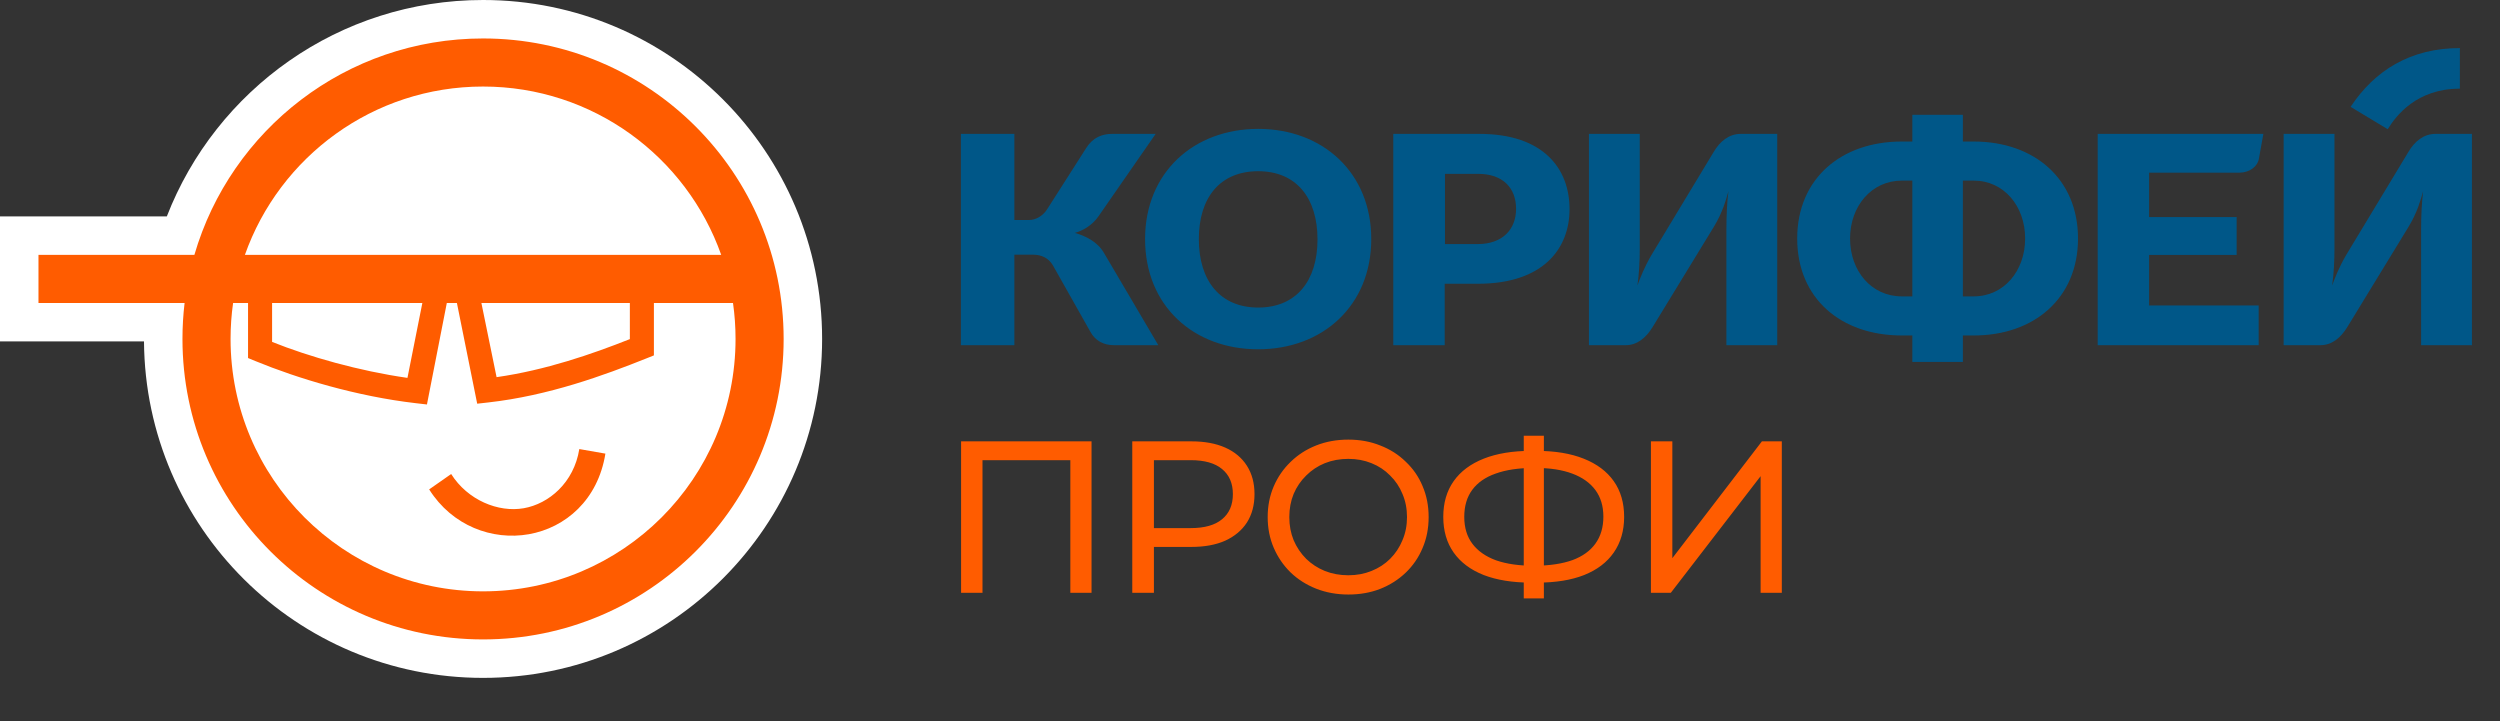
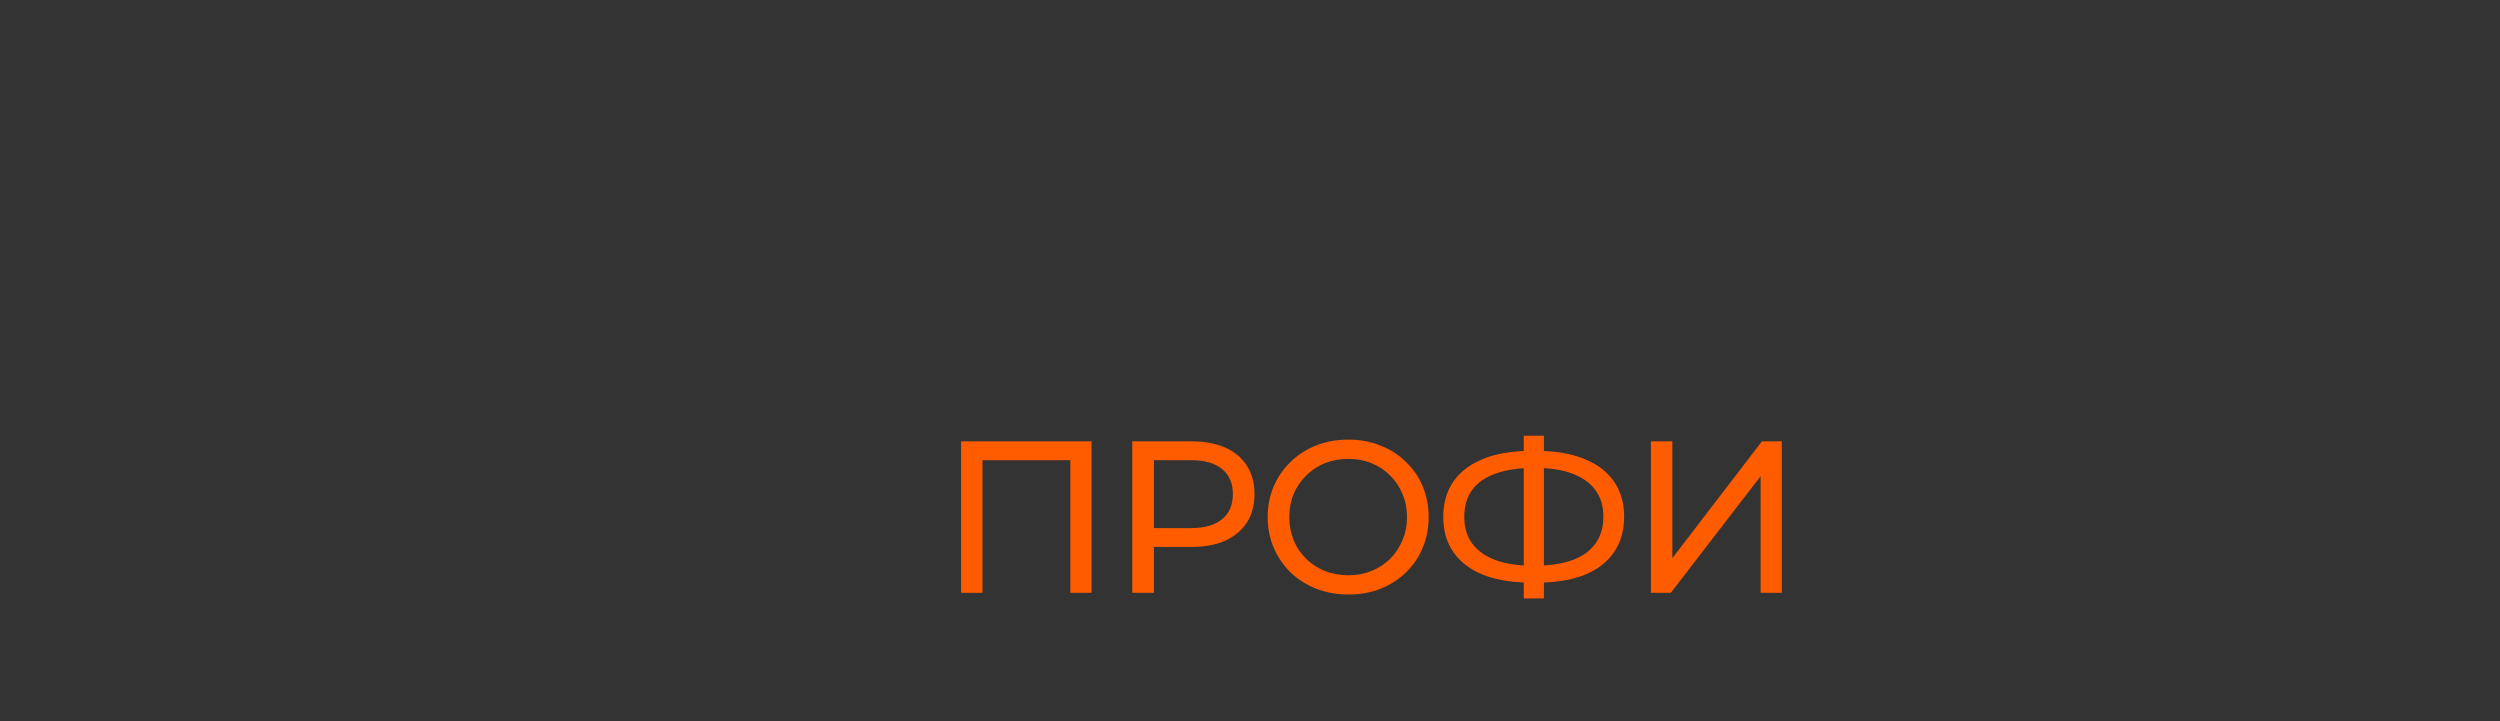
<svg xmlns="http://www.w3.org/2000/svg" width="1040" height="300" viewBox="0 0 1040 300" fill="none">
  <rect x="0" y="0" width="1040" height="300" fill="#333333" stroke="none" />
-   <path fill-rule="evenodd" clip-rule="evenodd" d="M200.949 282C278.85 282 342 218.872 342 141C342 63.128 278.85 0 200.949 0C141.028 0 89.833 37.352 69.395 90.035H0V142.035H59.903C60.459 219.431 123.395 282 200.949 282Z" fill="white" />
-   <path d="M219.98 222.24C204.865 224.905 188.136 218.823 178.529 203.589L187.684 197.19C194.543 208.067 207.304 213.29 217.895 211.422C228.328 209.582 238.747 200.808 240.993 186.808L251.846 188.708C248.759 207.95 235.255 219.546 219.98 222.24Z" fill="#FF5C00" />
-   <path fill-rule="evenodd" clip-rule="evenodd" d="M76.792 126.035C76.206 130.942 75.905 135.936 75.905 141C75.905 210.035 131.889 266 200.95 266C270.01 266 325.994 210.035 325.994 141C325.994 71.964 270.01 16 200.95 16C144.03 16 95.993 54.017 80.862 106.035H16.006V126.035H76.792ZM200.95 246C258.96 246 305.987 198.99 305.987 141C305.987 135.919 305.626 130.923 304.928 126.035H272.023V147.842L268.881 149.1C251.305 156.136 228.246 164.592 203.112 167.419L198.514 167.937L190.072 126.035H185.876L177.608 168.263L172.973 167.726C148.349 164.877 123.733 157.406 106.283 150.22L103.186 148.945V126.035H96.971C96.273 130.923 95.912 135.919 95.912 141C95.912 198.99 142.939 246 200.95 246ZM113.19 126.035V142.233C128.453 148.359 149.431 154.343 169.5 157.196L175.699 126.035H113.19ZM200.259 126.035H262.019V141.069C246.311 147.297 227.002 153.981 206.578 156.897L200.259 126.035ZM101.876 106.035C116.286 65.235 155.202 36 200.95 36C246.697 36 285.613 65.235 300.023 106.035H101.876Z" fill="#FF5C00" />
-   <path d="M399.733 55.696H421.973V91.514H428.205C430.649 91.514 433.582 90.047 435.415 87.357L451.79 61.686C454.6 57.163 458.51 55.696 462.665 55.696H480.751L456.922 90.047C454.356 93.714 450.568 95.915 447.146 96.892C451.545 98.115 456.555 100.56 459.244 105.205L481.85 143.59H463.276C459.366 143.59 455.578 141.879 453.5 137.845L437.981 110.339C436.148 107.283 433.215 105.939 429.672 105.939H421.973V143.59H399.733V55.696ZM476.352 99.46C476.352 71.832 496.514 53.617 523.398 53.617C550.282 53.617 570.445 71.832 570.445 99.46C570.445 127.087 550.282 145.302 523.398 145.302C496.514 145.302 476.352 127.209 476.352 99.46ZM523.398 127.943C539.284 127.943 548.082 116.818 548.082 99.582C548.082 82.345 539.284 71.221 523.398 71.221C507.512 71.221 498.714 82.223 498.714 99.46C498.714 116.696 507.512 127.943 523.398 127.943ZM579.609 55.696H615.414C642.175 55.696 652.929 70.243 652.929 86.991C652.929 103.371 642.053 118.041 614.803 118.041H600.994V143.59H579.609V55.696ZM614.68 101.538C625.067 101.538 630.689 95.425 630.689 86.868C630.689 78.189 625.19 72.321 614.925 72.321H601.116V101.538H614.68ZM661.116 55.696H682.134V103.738C682.134 108.139 681.89 114.007 681.157 118.774C682.379 115.474 684.089 111.073 687.022 106.061L712.928 63.153C715.494 58.874 719.16 55.696 724.171 55.696H739.323V143.59H718.183V95.425C718.183 90.169 718.427 84.057 719.038 79.534C717.938 83.323 716.594 88.335 713.05 94.203L687.511 136.011C684.7 140.656 680.912 143.59 676.391 143.59H660.994V55.696H661.116ZM747.633 99.215C747.633 74.399 765.84 58.874 791.135 58.874H795.535V47.75H816.553V58.874H821.074C846.247 58.874 864.455 74.399 864.455 99.215C864.455 124.031 846.247 139.556 821.074 139.556H816.553V150.558H795.535V139.556H791.135C765.84 139.556 747.633 124.153 747.633 99.215ZM791.135 123.297H795.535V75.133H791.135C778.671 75.133 769.628 85.646 769.628 99.215C769.628 112.784 778.549 123.297 791.135 123.297ZM821.074 123.297C833.538 123.297 842.459 112.784 842.459 99.215C842.459 85.646 833.538 75.133 821.074 75.133H816.553V123.297H821.074ZM872.642 55.696H941.562L939.729 65.842C939.24 69.265 935.819 71.832 931.542 71.832H894.027V90.291H930.442V106.061H894.027V127.087H939.607V143.59H872.642V55.696ZM950.116 55.696H971.134V103.738C971.134 108.139 970.89 114.007 970.157 118.774C971.379 115.474 973.089 111.073 976.022 106.061L1001.93 63.153C1004.49 58.874 1008.16 55.696 1013.17 55.696H1028.32V143.59H1007.18V95.425C1007.18 90.169 1007.43 84.057 1008.04 79.534C1006.94 83.323 1005.59 88.335 1002.05 94.203L976.511 136.011C973.7 140.656 969.912 143.59 965.391 143.59H949.994V55.696H950.116ZM1023.31 20V36.877C1005.4 36.877 996.798 48.022 993.295 53.754L977.855 44.449C987.875 29.291 1002.78 20 1023.31 20Z" fill="#005788" />
  <path d="M399.81 246.6V183.6H454.08V246.6H445.26V189.09L447.42 191.43H406.47L408.72 189.09V246.6H399.81ZM471.026 246.6V183.6H495.596C501.116 183.6 505.826 184.47 509.726 186.21C513.626 187.95 516.626 190.47 518.726 193.77C520.826 197.07 521.876 201 521.876 205.56C521.876 210.12 520.826 214.05 518.726 217.35C516.626 220.59 513.626 223.11 509.726 224.91C505.826 226.65 501.116 227.52 495.596 227.52H475.976L480.026 223.29V246.6H471.026ZM480.026 224.19L475.976 219.69H495.326C501.086 219.69 505.436 218.46 508.376 216C511.376 213.54 512.876 210.06 512.876 205.56C512.876 201.06 511.376 197.58 508.376 195.12C505.436 192.66 501.086 191.43 495.326 191.43H475.976L480.026 186.93V224.19ZM560.924 247.32C556.124 247.32 551.654 246.51 547.514 244.89C543.434 243.27 539.894 241.02 536.894 238.14C533.894 235.2 531.554 231.78 529.874 227.88C528.194 223.98 527.354 219.72 527.354 215.1C527.354 210.48 528.194 206.22 529.874 202.32C531.554 198.42 533.894 195.03 536.894 192.15C539.894 189.21 543.434 186.93 547.514 185.31C551.594 183.69 556.064 182.88 560.924 182.88C565.724 182.88 570.134 183.69 574.154 185.31C578.234 186.87 581.774 189.12 584.774 192.06C587.834 194.94 590.174 198.33 591.794 202.23C593.474 206.13 594.314 210.42 594.314 215.1C594.314 219.78 593.474 224.07 591.794 227.97C590.174 231.87 587.834 235.29 584.774 238.23C581.774 241.11 578.234 243.36 574.154 244.98C570.134 246.54 565.724 247.32 560.924 247.32ZM560.924 239.31C564.404 239.31 567.614 238.71 570.554 237.51C573.554 236.31 576.134 234.63 578.294 232.47C580.514 230.25 582.224 227.67 583.424 224.73C584.684 221.79 585.314 218.58 585.314 215.1C585.314 211.62 584.684 208.41 583.424 205.47C582.224 202.53 580.514 199.98 578.294 197.82C576.134 195.6 573.554 193.89 570.554 192.69C567.614 191.49 564.404 190.89 560.924 190.89C557.384 190.89 554.114 191.49 551.114 192.69C548.174 193.89 545.594 195.6 543.374 197.82C541.154 199.98 539.414 202.53 538.154 205.47C536.954 208.41 536.354 211.62 536.354 215.1C536.354 218.58 536.954 221.79 538.154 224.73C539.414 227.67 541.154 230.25 543.374 232.47C545.594 234.63 548.174 236.31 551.114 237.51C554.114 238.71 557.384 239.31 560.924 239.31ZM636.943 242.37C629.263 242.37 622.693 241.32 617.233 239.22C611.773 237.06 607.603 233.94 604.723 229.86C601.843 225.78 600.403 220.83 600.403 215.01C600.403 209.19 601.843 204.24 604.723 200.16C607.603 196.08 611.773 192.96 617.233 190.8C622.693 188.64 629.263 187.56 636.943 187.56C637.063 187.56 637.273 187.56 637.573 187.56C637.933 187.56 638.263 187.56 638.563 187.56C638.923 187.56 639.133 187.56 639.193 187.56C646.873 187.56 653.413 188.64 658.813 190.8C664.273 192.96 668.443 196.08 671.323 200.16C674.203 204.24 675.643 209.19 675.643 215.01C675.643 220.77 674.203 225.72 671.323 229.86C668.503 233.94 664.393 237.06 658.993 239.22C653.653 241.32 647.173 242.37 639.553 242.37C639.433 242.37 639.163 242.37 638.743 242.37C638.383 242.37 638.023 242.37 637.663 242.37C637.303 242.37 637.063 242.37 636.943 242.37ZM637.933 235.35C638.053 235.35 638.203 235.35 638.383 235.35C638.563 235.35 638.653 235.35 638.653 235.35C644.773 235.29 649.933 234.51 654.133 233.01C658.333 231.45 661.513 229.17 663.673 226.17C665.893 223.11 667.003 219.36 667.003 214.92C667.003 210.54 665.893 206.85 663.673 203.85C661.453 200.85 658.243 198.57 654.043 197.01C649.903 195.45 644.833 194.67 638.833 194.67C638.773 194.67 638.623 194.67 638.383 194.67C638.203 194.67 638.053 194.67 637.933 194.67C631.753 194.67 626.503 195.45 622.183 197.01C617.923 198.51 614.683 200.76 612.463 203.76C610.243 206.76 609.133 210.51 609.133 215.01C609.133 219.51 610.273 223.26 612.553 226.26C614.833 229.26 618.103 231.54 622.363 233.1C626.683 234.6 631.873 235.35 637.933 235.35ZM633.883 248.94V181.26H642.253V248.94H633.883ZM686.783 246.6V183.6H695.693V232.2L732.953 183.6H741.233V246.6H732.413V198.09L695.063 246.6H686.783Z" fill="#FF5C00" />
</svg>